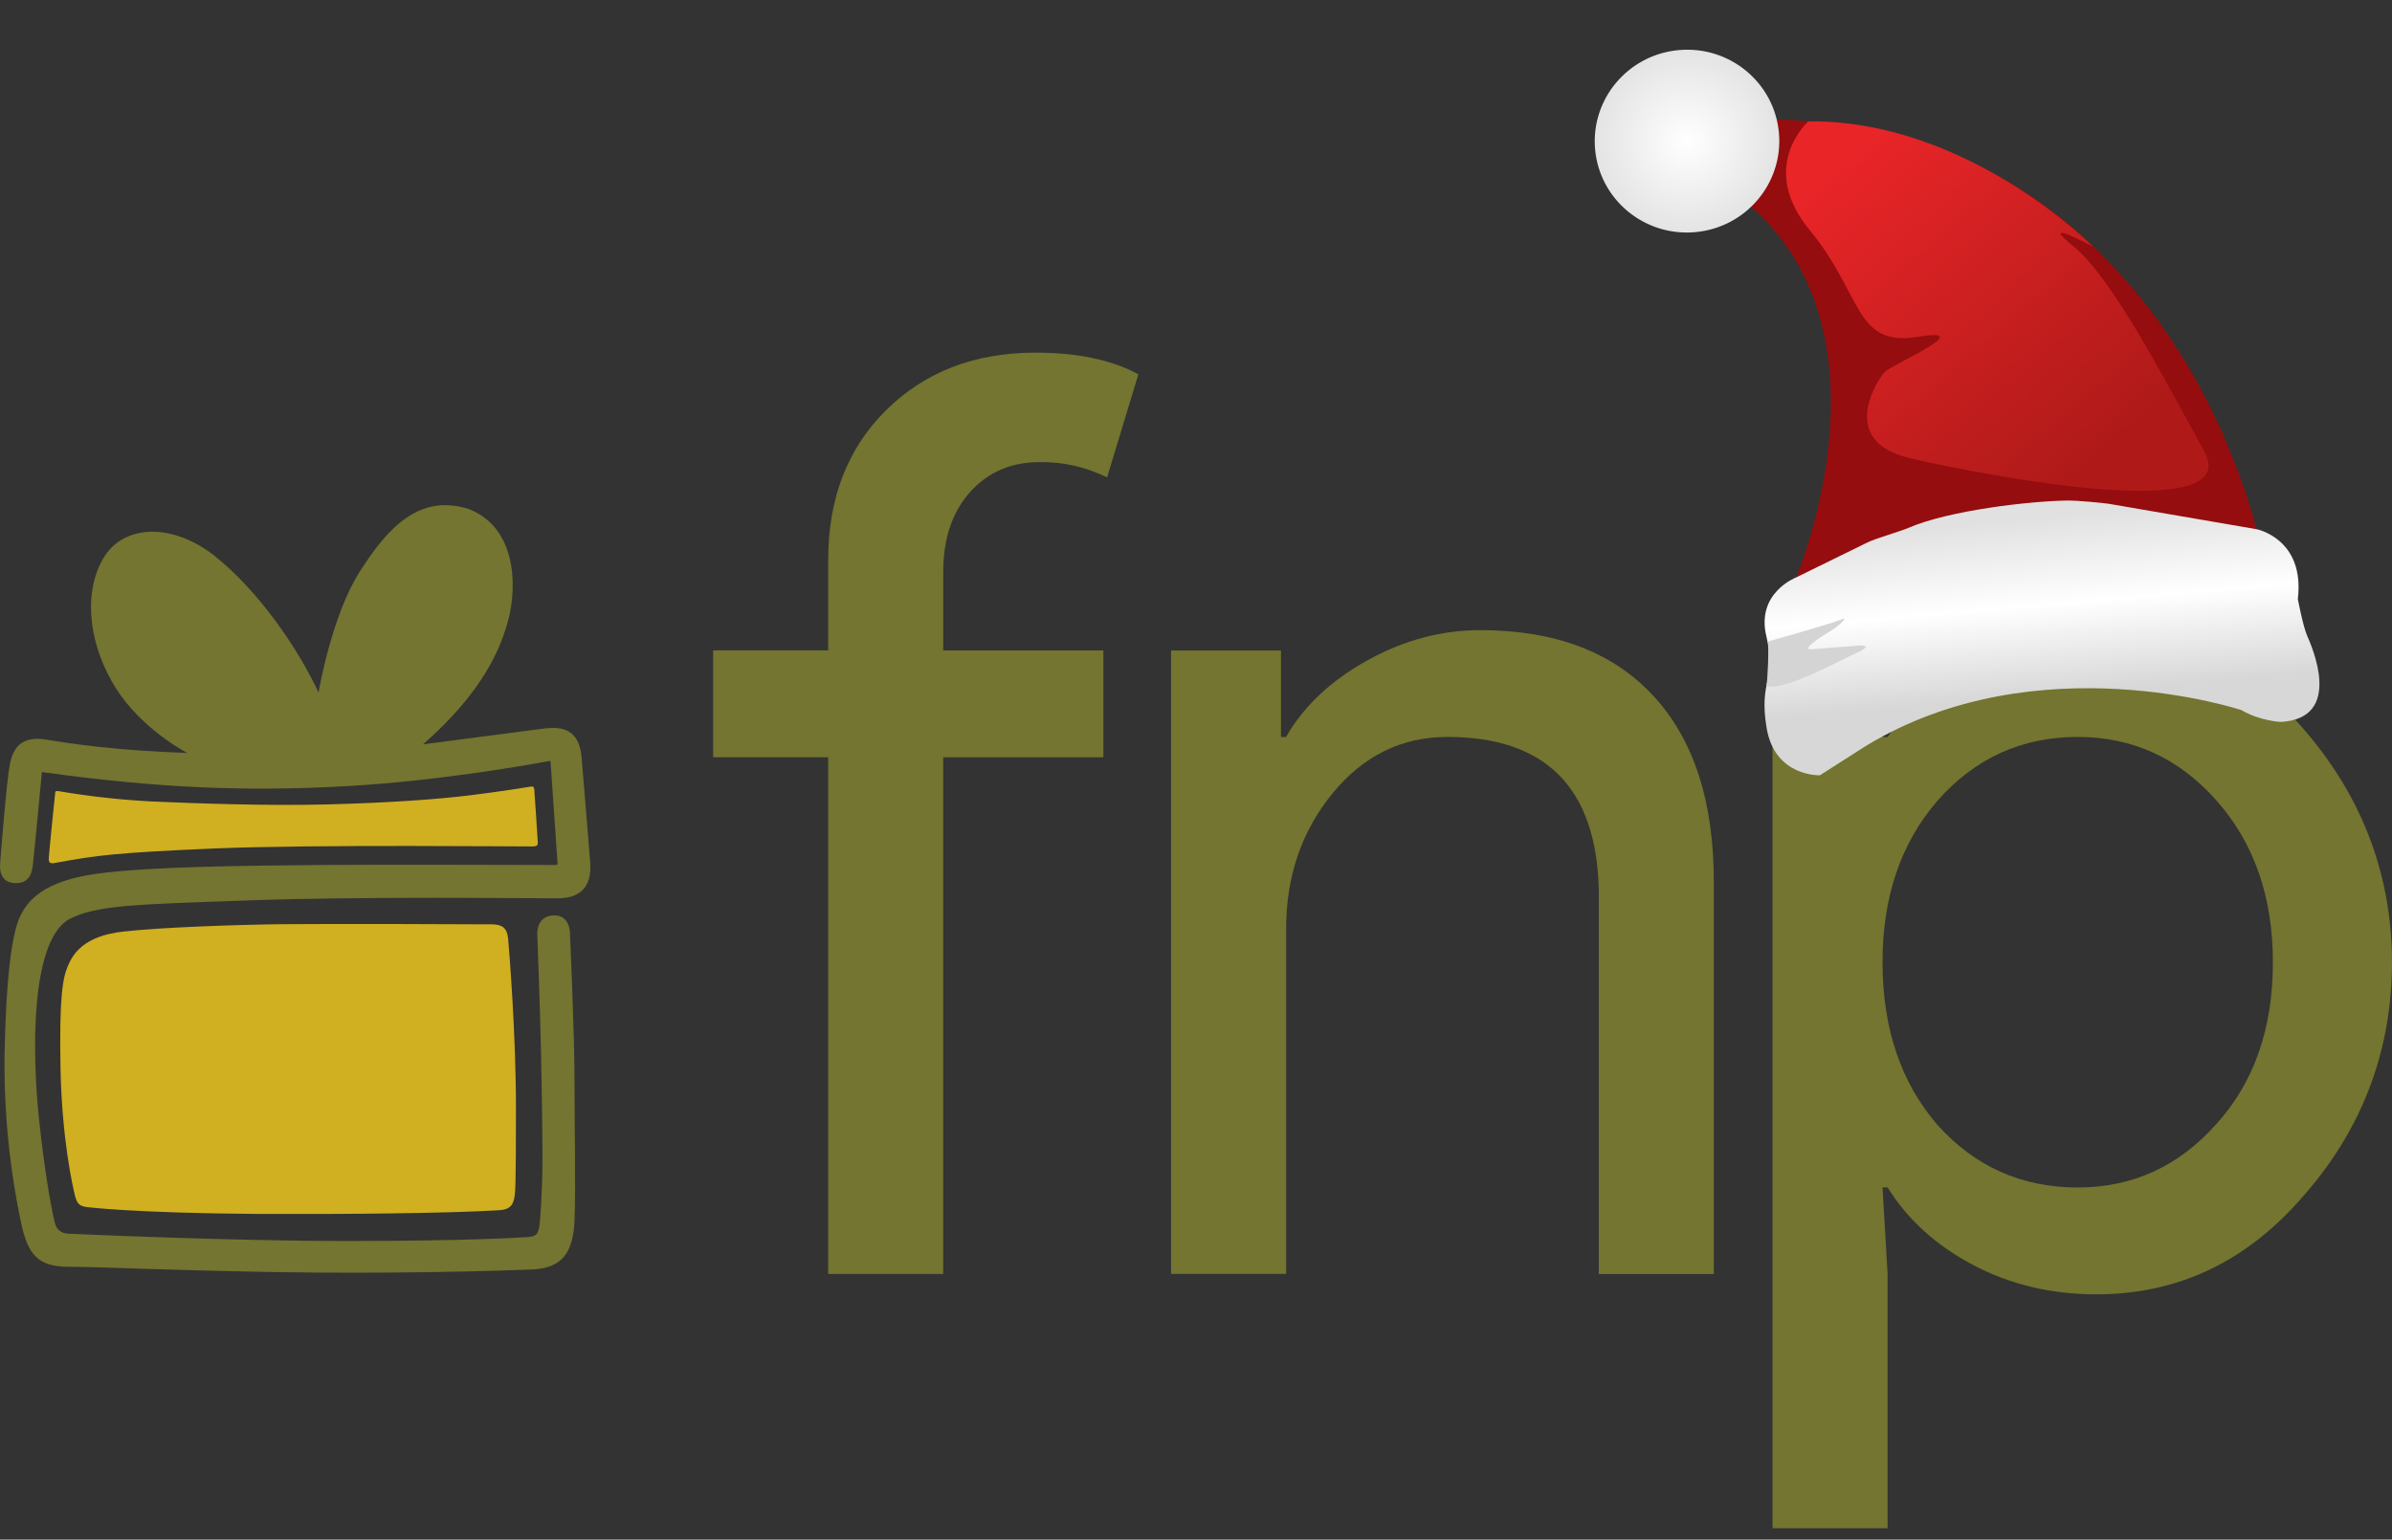
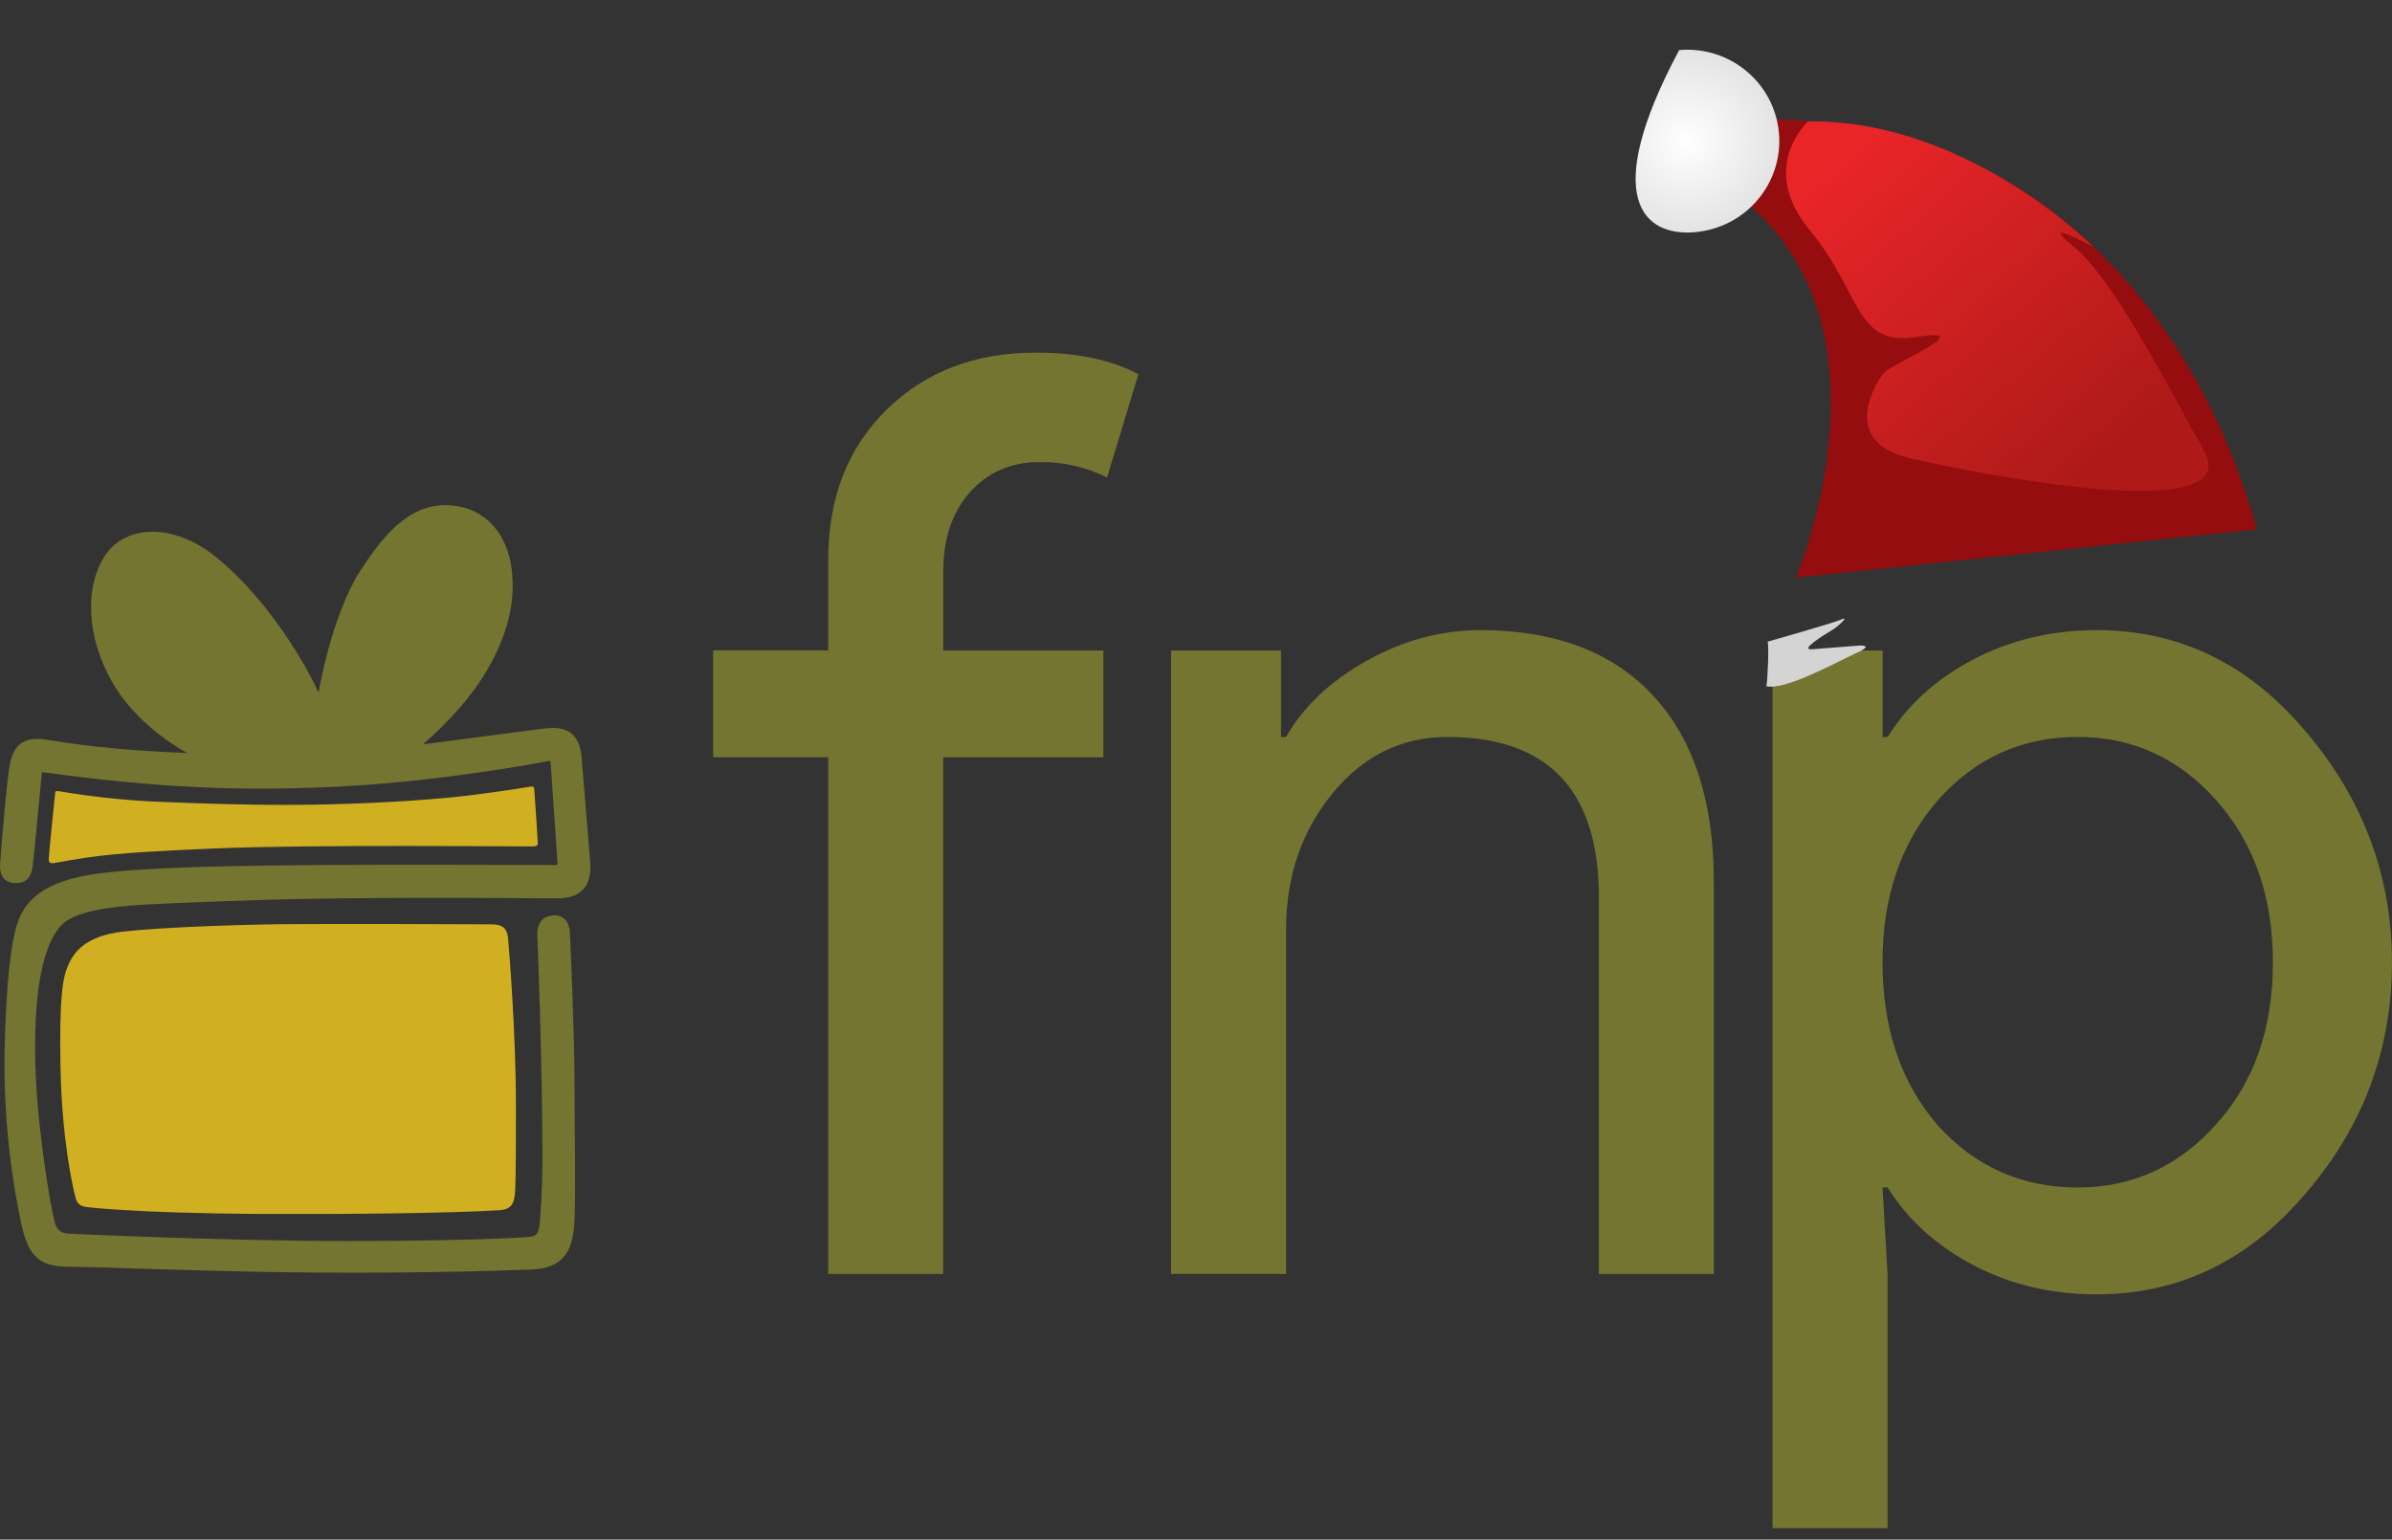
<svg xmlns="http://www.w3.org/2000/svg" width="73" height="47" viewBox="0 0 73 47" fill="none">
  <rect x="0" y="0" width="73" height="47" fill="#333333" stroke="none" />
  <g clip-path="url(#clip0_3241_16013)">
    <path d="M31.609 10.765C32.881 10.765 33.925 10.985 34.742 11.426L33.786 14.574C33.145 14.256 32.439 14.096 31.726 14.107C30.86 14.107 30.154 14.411 29.608 15.019C29.061 15.63 28.787 16.437 28.787 17.447V19.856H33.673V23.119H28.785V38.89H25.275V23.116H21.764V19.854H25.275V17.096C25.275 15.206 25.867 13.679 27.051 12.513C28.235 11.347 29.754 10.764 31.609 10.765Z" fill="#737530" />
    <path d="M35.733 19.857H39.094V22.5H39.247C39.78 21.566 40.601 20.789 41.711 20.17C42.82 19.55 43.972 19.239 45.166 19.236C47.455 19.236 49.217 19.903 50.453 21.237C51.688 22.57 52.305 24.467 52.303 26.926V38.893H48.793V27.16C48.717 24.052 47.178 22.498 44.173 22.497C42.773 22.497 41.603 23.073 40.663 24.224C39.722 25.376 39.251 26.755 39.25 28.361V38.888H35.739V19.857H35.733Z" fill="#737530" />
    <path d="M63.98 39.513C62.605 39.513 61.351 39.215 60.22 38.619C59.089 38.023 58.218 37.233 57.606 36.248H57.452L57.606 38.891V46.652H54.094V19.857H57.455V22.5H57.608C58.218 21.515 59.089 20.726 60.223 20.131C61.356 19.536 62.61 19.238 63.983 19.236C66.451 19.236 68.538 20.221 70.244 22.19C71.999 24.183 72.999 26.58 72.999 29.379C72.999 32.201 72.002 34.598 70.244 36.568C68.534 38.531 66.446 39.512 63.98 39.513ZM63.406 36.251C65.085 36.251 66.498 35.603 67.645 34.307C68.791 33.039 69.365 31.395 69.365 29.374C69.365 27.38 68.791 25.735 67.645 24.439C66.498 23.144 65.085 22.497 63.406 22.497C61.701 22.497 60.276 23.145 59.132 24.439C58.011 25.734 57.451 27.379 57.452 29.374C57.452 31.394 58.012 33.051 59.132 34.346C60.276 35.615 61.7 36.25 63.406 36.251Z" fill="#737530" />
    <path d="M5.716 22.987C5.716 22.987 4.34 22.277 3.544 21.021C2.748 19.765 2.509 18.202 3.127 17.087C3.744 15.972 5.298 15.952 6.594 17.005C7.891 18.057 9.066 19.742 9.723 21.142C9.743 21 10.141 18.766 10.977 17.453C11.814 16.14 12.791 15.041 14.324 15.546C15.755 16.116 15.78 17.878 15.521 18.891C15.261 19.904 14.644 21.204 12.911 22.723C12.911 22.723 16.02 22.318 16.478 22.256C16.936 22.195 17.674 22.095 17.752 23.148C17.752 23.148 17.971 25.804 18.012 26.311C18.052 26.818 17.931 27.424 17.014 27.424C16.097 27.424 11.136 27.361 7.61 27.486C4.084 27.611 2.915 27.627 2.074 28.08C0.94 28.803 0.973 32.107 1.192 34.175C1.412 36.243 1.65 37.238 1.671 37.318C1.691 37.397 1.751 37.645 2.087 37.661C2.422 37.676 6.987 37.884 10.594 37.884C14.201 37.884 15.877 37.782 16.115 37.763C16.354 37.745 16.415 37.681 16.455 37.458C16.495 37.235 16.556 36.182 16.556 35.37C16.556 34.985 16.544 33.547 16.51 32.091C16.473 30.472 16.405 28.752 16.397 28.516C16.397 28.516 16.362 27.99 16.856 27.947C17.349 27.903 17.394 28.372 17.394 28.495C17.394 28.495 17.533 31.538 17.533 32.976C17.533 34.414 17.574 36.241 17.533 37.253C17.493 38.265 17.135 38.714 16.239 38.754C15.343 38.793 11.977 38.895 8.391 38.833C4.804 38.77 3.051 38.672 2.094 38.672C1.137 38.672 0.858 38.27 0.658 37.395C0.291 35.685 0.117 33.937 0.139 32.186C0.18 29.915 0.359 28.536 0.598 28.008C0.837 27.481 1.335 26.893 2.968 26.671C4.6 26.448 7.61 26.427 9.725 26.406C11.709 26.389 16.399 26.406 16.963 26.406C17.018 26.406 17.016 26.363 17.016 26.363L16.802 23.253C16.802 23.253 16.802 23.223 16.762 23.23C16.399 23.3 13.583 23.822 10.664 23.994C7.536 24.176 4.785 24.057 1.279 23.569C1.279 23.569 1.04 26.104 1 26.429C0.959 26.755 0.821 26.978 0.441 26.958C0.061 26.937 -0.017 26.632 0.003 26.37C0.023 26.109 0.2 23.835 0.301 23.329C0.402 22.823 0.658 22.454 1.416 22.579C2.174 22.704 3.484 22.905 5.716 22.987Z" fill="#737530" />
    <path d="M1.681 24.234C1.687 24.162 1.687 24.139 1.785 24.151C2.708 24.308 3.639 24.412 4.573 24.464C5.963 24.526 8.14 24.605 10.016 24.556C11.892 24.507 13.353 24.399 14.316 24.282C15.278 24.164 16.144 24.023 16.205 24.012C16.265 24.003 16.298 24.017 16.305 24.099C16.313 24.181 16.411 25.637 16.413 25.725C16.416 25.812 16.376 25.835 16.258 25.84C16.139 25.845 9.528 25.774 6.533 25.902C3.538 26.031 2.961 26.11 1.762 26.328C1.603 26.356 1.477 26.4 1.488 26.203C1.498 26.006 1.681 24.234 1.681 24.234Z" fill="#D0AF21" />
    <path d="M2.619 36.845C2.448 36.809 2.357 36.773 2.29 36.507C2.222 36.239 1.887 34.772 1.846 32.588C1.806 30.404 1.917 29.848 2.075 29.479C2.234 29.109 2.567 28.571 3.765 28.438C4.964 28.305 7.284 28.228 8.611 28.213C9.939 28.198 14.734 28.213 15.028 28.218C15.322 28.223 15.477 28.325 15.507 28.655C15.537 28.985 15.746 31.541 15.746 33.797C15.746 34.602 15.746 36.048 15.719 36.383C15.691 36.718 15.633 36.921 15.235 36.945C13.693 37.04 10.498 37.07 7.906 37.059C4.007 37.032 2.619 36.845 2.619 36.845Z" fill="#D0AF21" />
  </g>
  <g clip-path="url(#clip1_3241_16013)">
    <path d="M54.812 17.63C54.812 17.63 57.965 10.258 53.401 6.277L51.047 4.161L52.982 3.66C52.982 3.66 55.829 3.391 59.237 4.58C62.645 5.768 66.985 9.386 68.871 16.157L54.812 17.63Z" fill="#950D0E" />
-     <path d="M68.41 21.679C68.41 21.679 62.166 19.6 56.944 22.771L55.541 23.667C55.541 23.667 54.172 23.722 53.917 22.237C53.663 20.751 54.234 20.765 53.908 19.431C53.582 18.098 54.812 17.629 54.812 17.629L56.968 16.571C57.214 16.442 57.976 16.229 58.231 16.119C59.471 15.579 61.985 15.287 63.158 15.28C63.368 15.279 64.161 15.348 64.368 15.381L68.871 16.156C68.871 16.156 70.348 16.446 70.126 18.287C70.126 18.287 70.282 19.111 70.413 19.414C70.545 19.717 71.539 21.934 69.604 22.038C69.604 22.038 68.967 22.009 68.41 21.68L68.41 21.679Z" fill="url(#paint0_linear_3241_16013)" />
-     <path d="M51.725 7.088C53.274 6.955 54.423 5.602 54.291 4.067C54.159 2.531 52.796 1.395 51.246 1.528C49.696 1.661 48.547 3.014 48.679 4.55C48.812 6.085 50.175 7.222 51.725 7.088Z" fill="url(#paint1_radial_3241_16013)" />
+     <path d="M51.725 7.088C53.274 6.955 54.423 5.602 54.291 4.067C54.159 2.531 52.796 1.395 51.246 1.528C48.812 6.085 50.175 7.222 51.725 7.088Z" fill="url(#paint1_radial_3241_16013)" />
    <path d="M53.943 19.589C53.943 19.589 55.985 19.012 56.209 18.905C56.434 18.797 56.137 19.098 55.904 19.239C55.672 19.381 54.889 19.856 55.309 19.82C55.729 19.784 56.745 19.707 56.745 19.707C56.745 19.707 57.232 19.676 56.654 19.935C56.076 20.195 54.494 21.085 53.904 20.948C53.947 20.81 53.991 19.694 53.944 19.588L53.943 19.589Z" fill="#D4D4D4" />
    <path d="M55.187 3.706C55.187 3.706 53.626 5.088 55.233 7.03C56.839 8.972 56.59 10.598 58.512 10.284C60.434 9.971 57.744 11.123 57.524 11.35C57.304 11.577 56.057 13.467 58.291 13.988C60.525 14.509 68.516 16.05 67.271 13.78C66.026 11.51 64.444 8.466 63.284 7.526C62.123 6.586 63.884 7.534 63.884 7.534C63.884 7.534 60.04 3.645 55.187 3.706Z" fill="url(#paint2_linear_3241_16013)" />
  </g>
  <defs>
    <linearGradient id="paint0_linear_3241_16013" x1="61.854" y1="15.84" x2="62.319" y2="21.247" gradientUnits="userSpaceOnUse">
      <stop stop-color="#E1E1E1" />
      <stop offset="0.49" stop-color="white" />
      <stop offset="1" stop-color="#D7D7D7" />
    </linearGradient>
    <radialGradient id="paint1_radial_3241_16013" cx="0" cy="0" r="1" gradientUnits="userSpaceOnUse" gradientTransform="translate(51.485 4.308) rotate(-4.92) scale(4.114 4.077)">
      <stop stop-color="white" />
      <stop offset="1" stop-color="#D7D7D7" />
    </radialGradient>
    <linearGradient id="paint2_linear_3241_16013" x1="55.818" y1="5.121" x2="63.7" y2="14.196" gradientUnits="userSpaceOnUse">
      <stop stop-color="#E92528" />
      <stop offset="1" stop-color="#AF1A19" />
    </linearGradient>
    <clipPath id="clip0_3241_16013">
      <rect width="73" height="35.881" fill="white" transform="translate(0 10.765)" />
    </clipPath>
    <clipPath id="clip1_3241_16013">
      <rect width="20.632" height="22.426" fill="white" transform="translate(48.44 1.77) rotate(-4.92)" />
    </clipPath>
  </defs>
</svg>